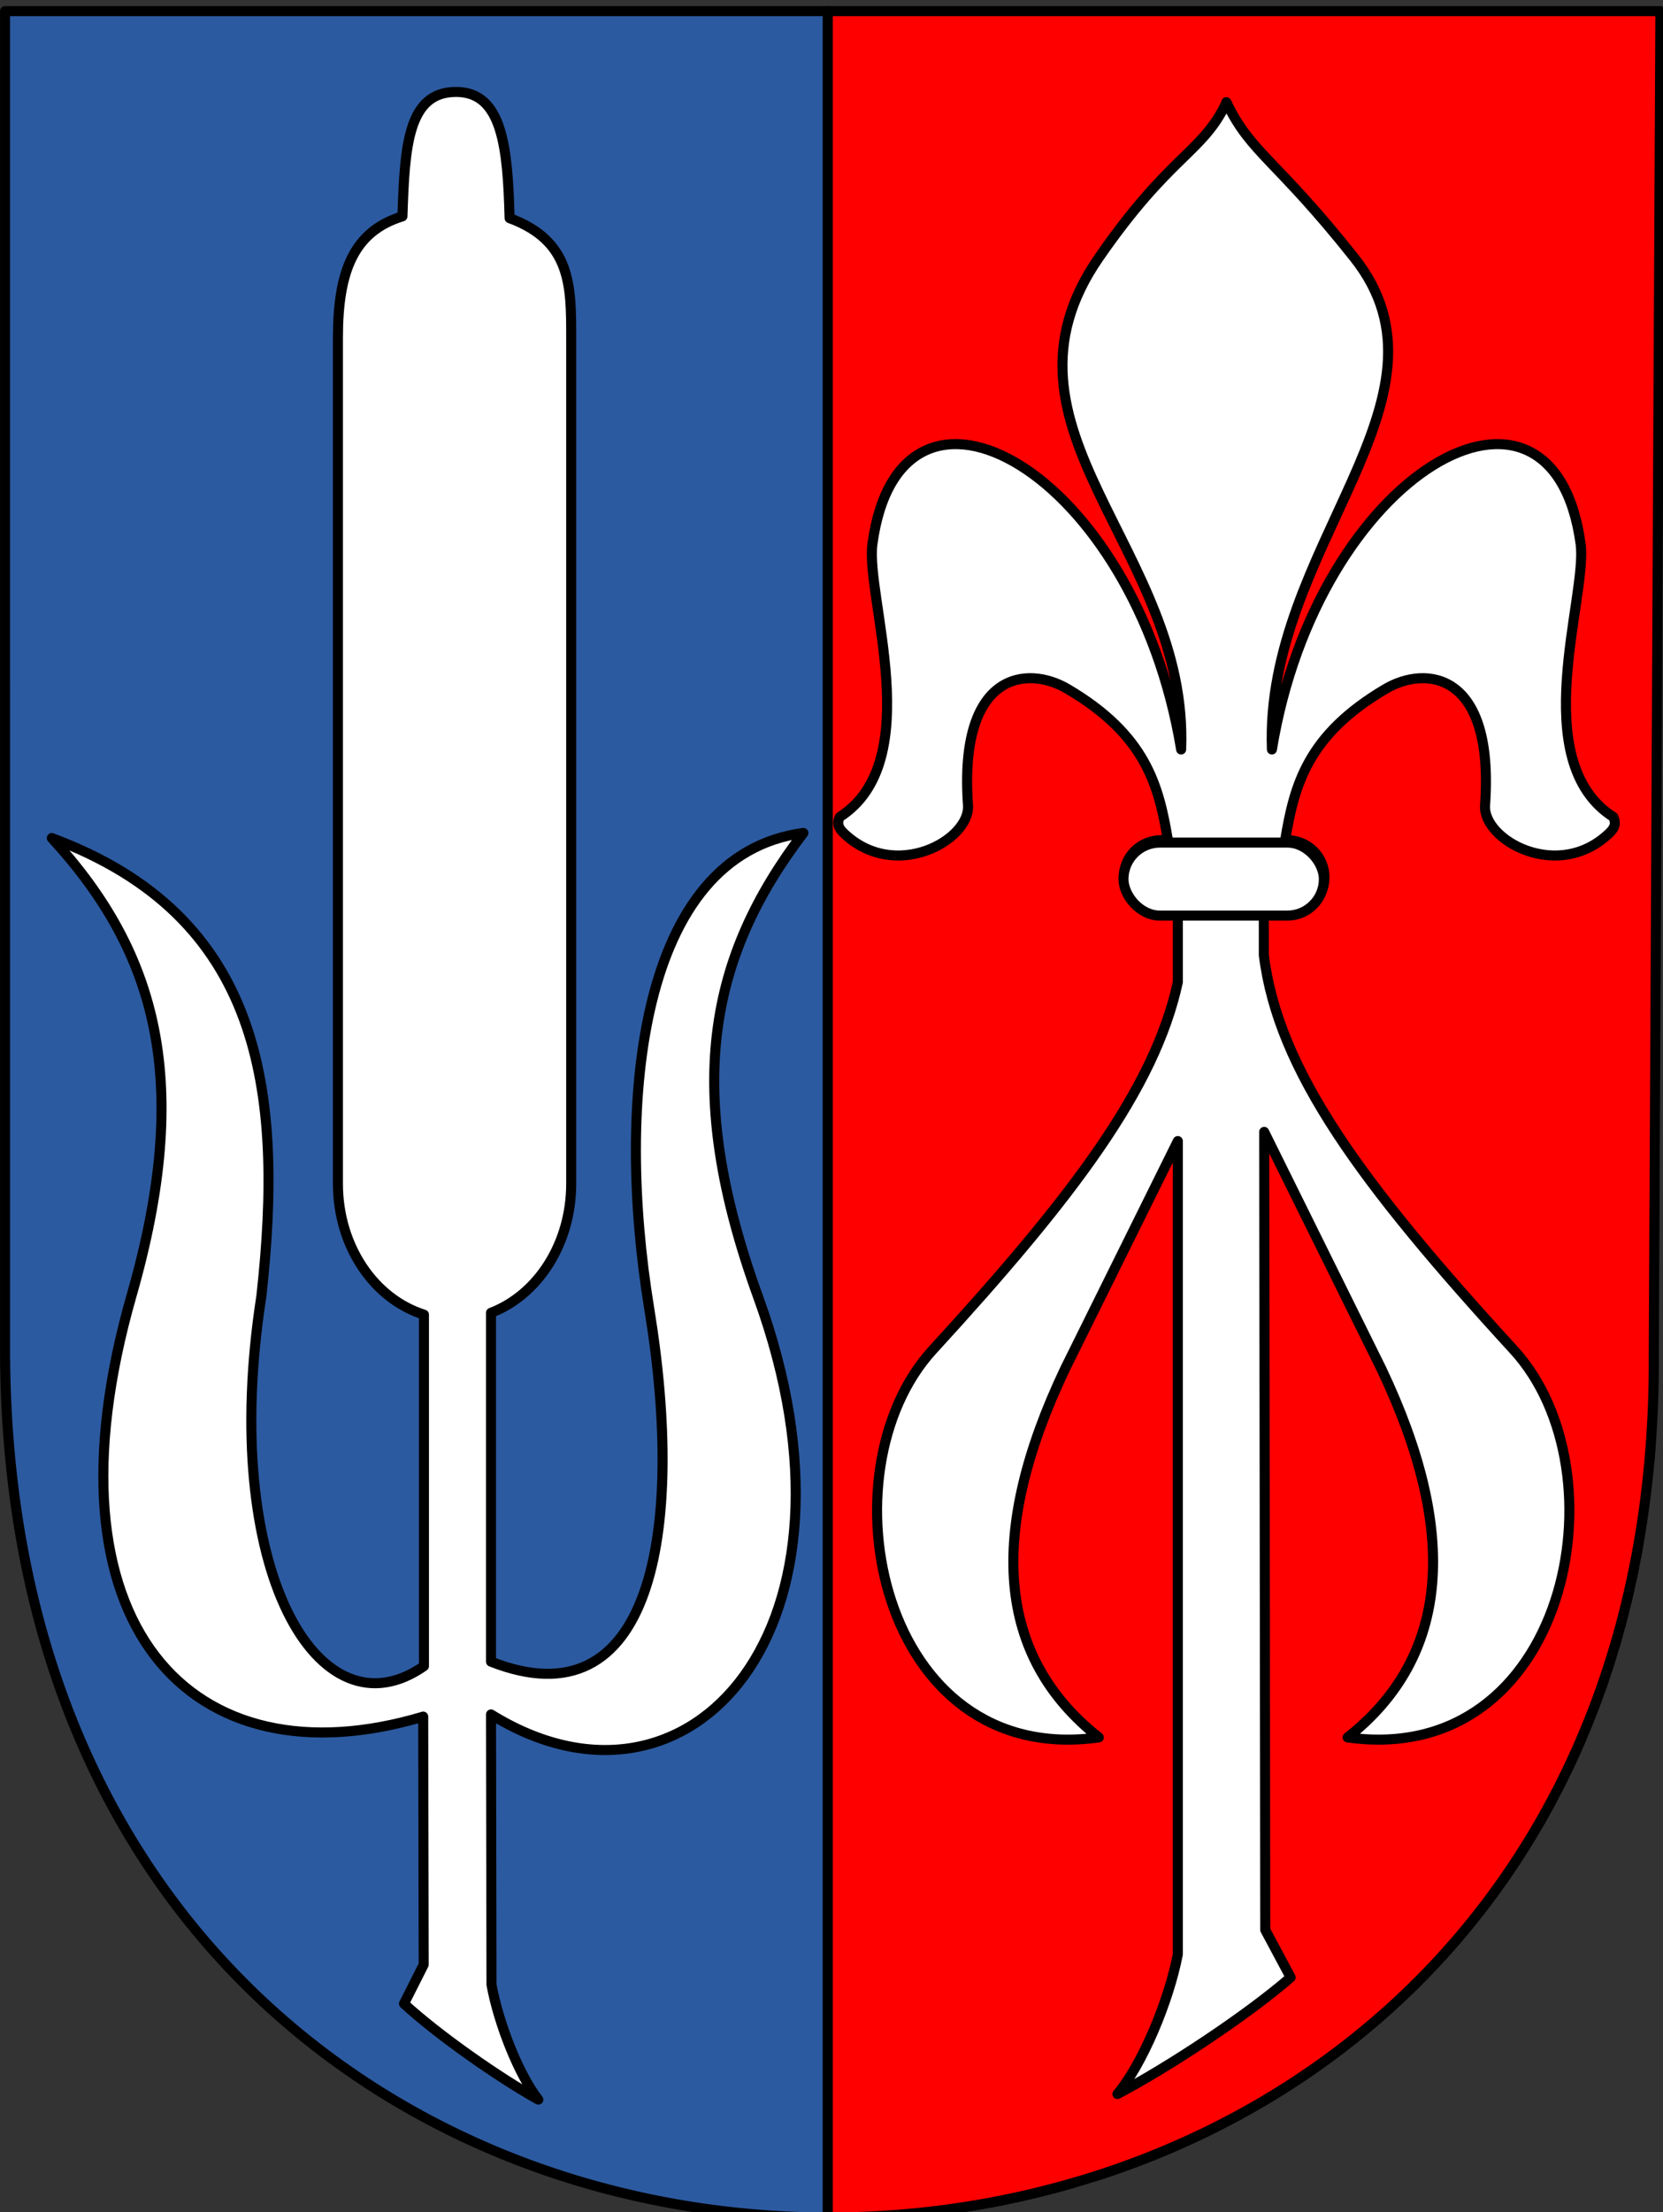
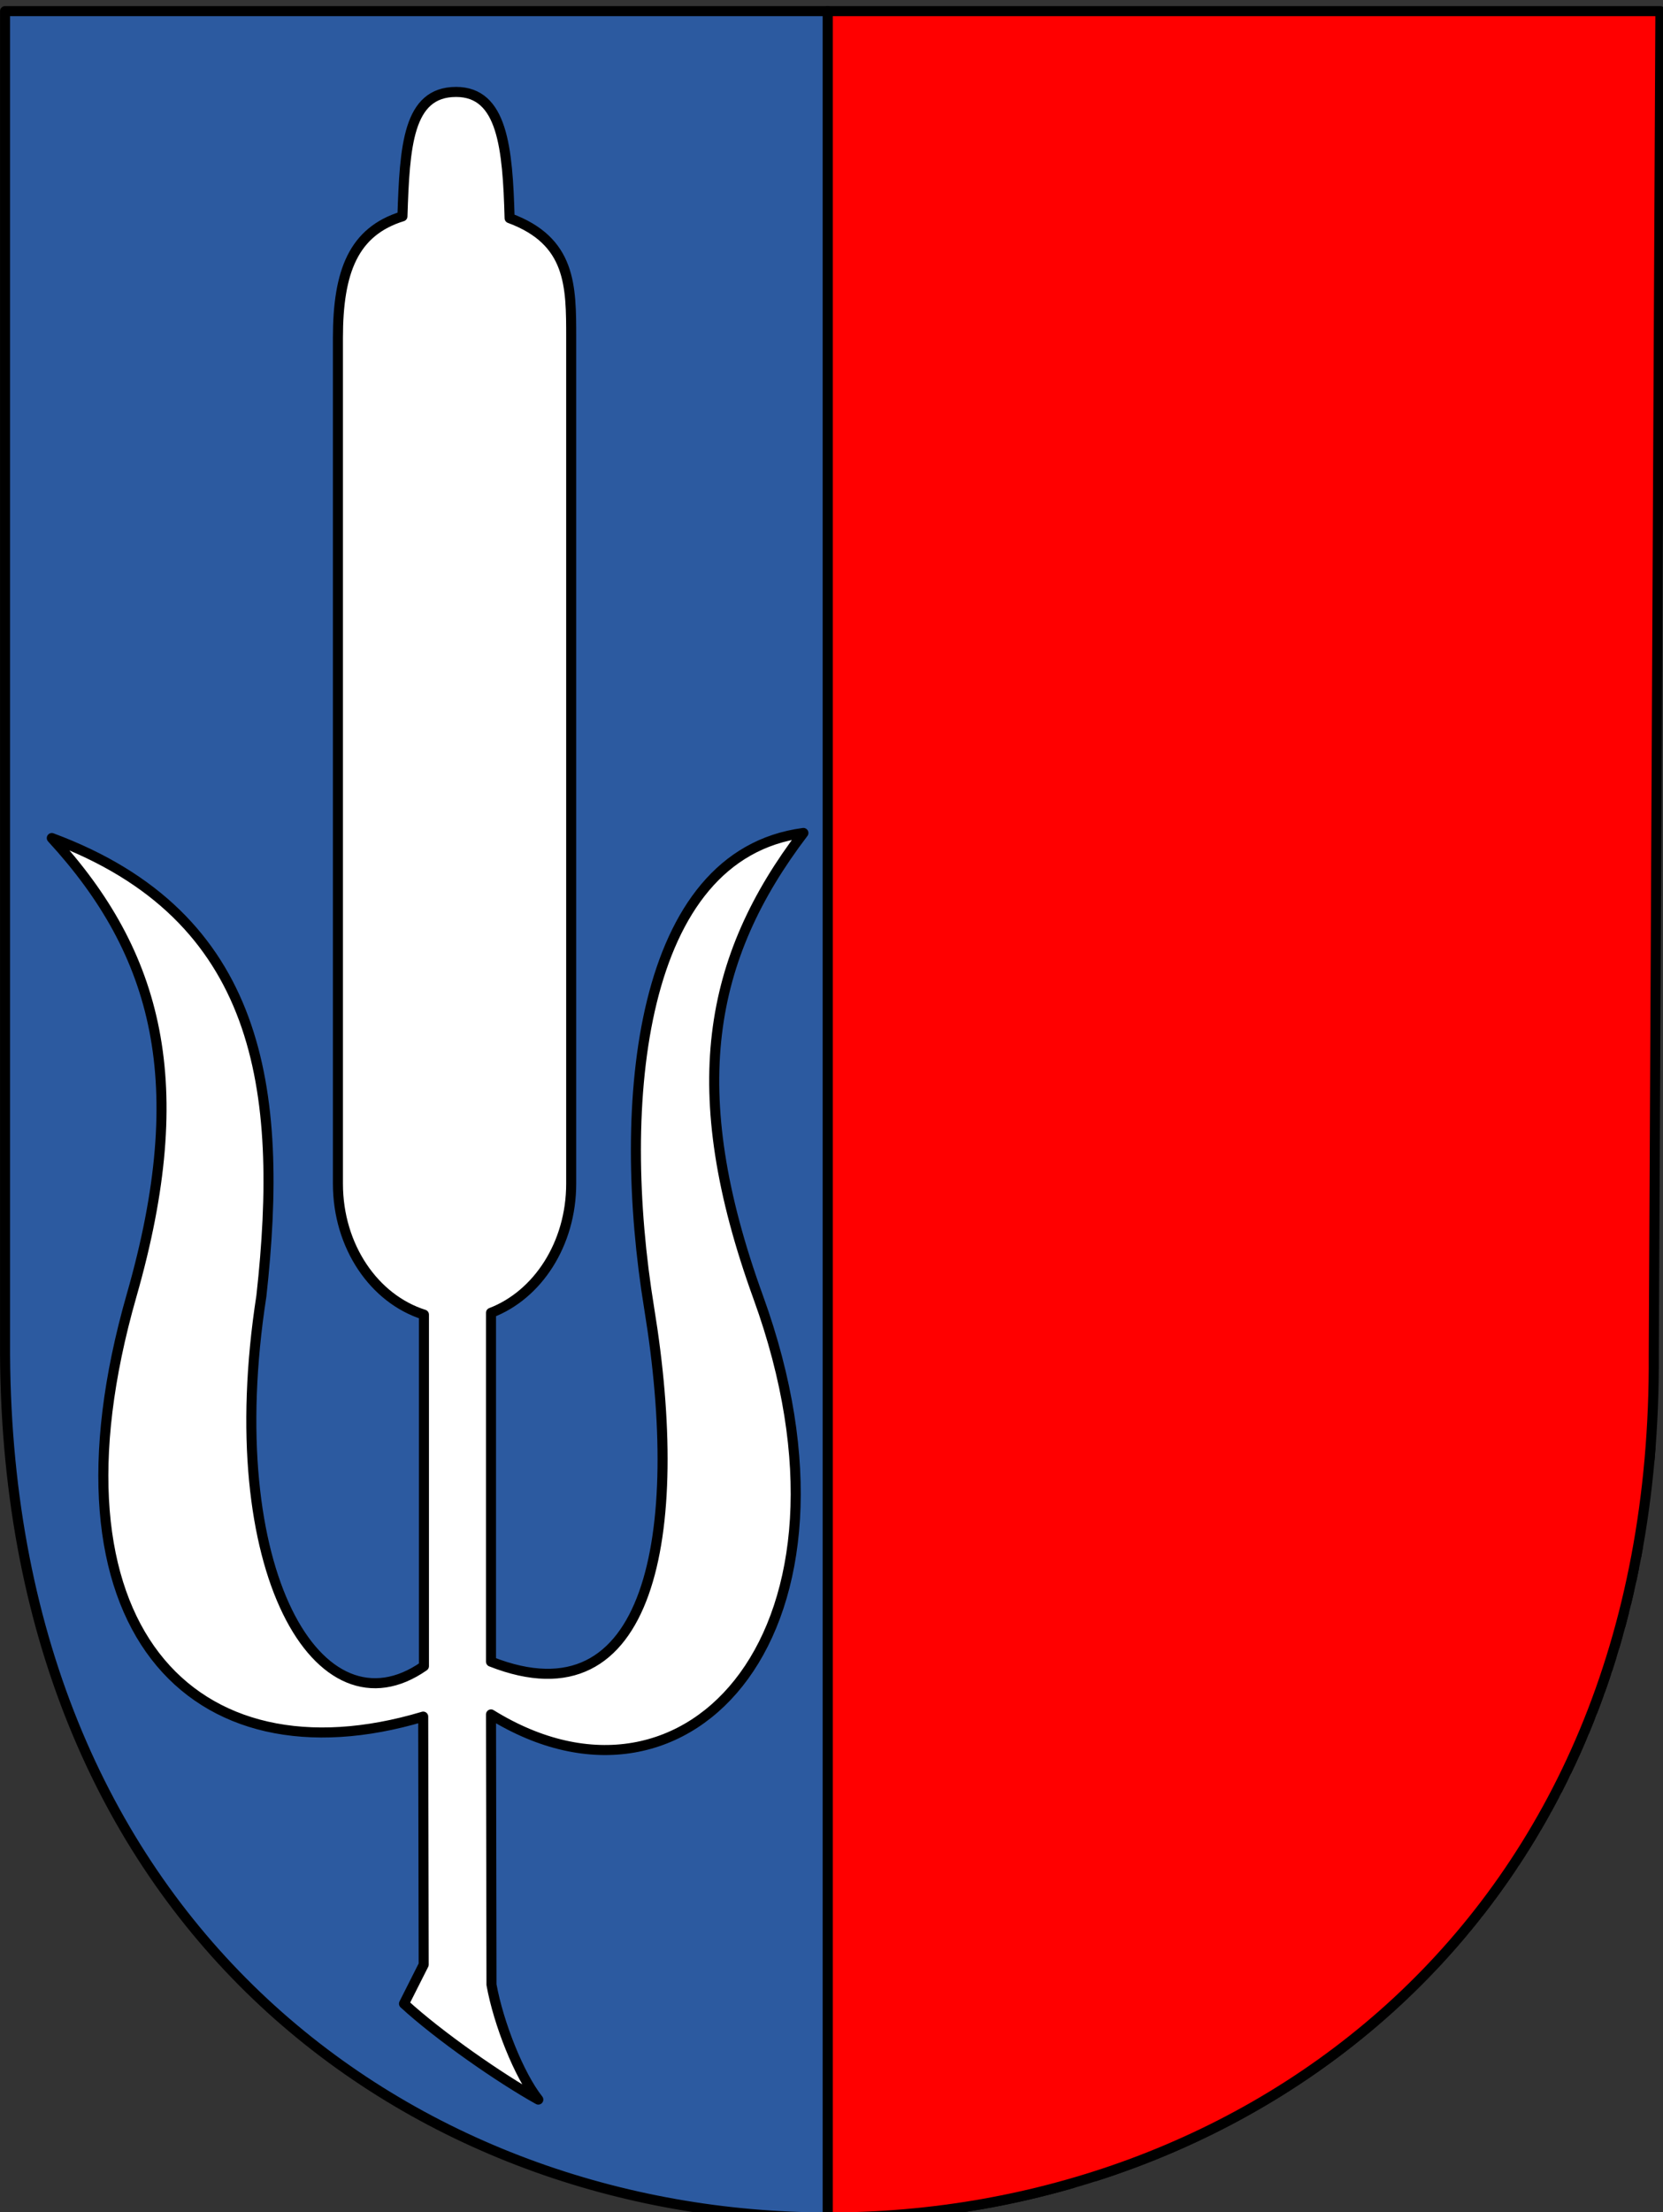
<svg xmlns="http://www.w3.org/2000/svg" xmlns:ns1="http://www.inkscape.org/namespaces/inkscape" xmlns:ns2="http://sodipodi.sourceforge.net/DTD/sodipodi-0.dtd" width="49.79mm" height="66.185mm" viewBox="0 0 49.79 66.185" version="1.1" id="svg492" ns1:version="0.92.1 unknown" ns2:docname="Wappen Gemeinde Meiningen Vorarlberg .svg">
  <rect x="0" y="0" width="49.79" height="66.185" fill="#333333" stroke="none" />
  <defs id="defs486" />
  <ns2:namedview id="base" pagecolor="#ffffff" bordercolor="#666666" borderopacity="1.0" ns1:pageopacity="0.0" ns1:pageshadow="2" ns1:zoom="1.1330281" ns1:cx="133.47756" ns1:cy="59.118366" ns1:document-units="mm" ns1:current-layer="g2117" showgrid="false" fit-margin-top="0" fit-margin-left="0" fit-margin-right="0" fit-margin-bottom="0" ns1:window-width="1331" ns1:window-height="744" ns1:window-x="35" ns1:window-y="24" ns1:window-maximized="1" showguides="true" ns1:guide-bbox="true" ns1:snap-others="false" ns1:object-nodes="false" />
  <g ns1:label="Ebene 1" ns1:groupmode="layer" id="layer1" transform="translate(-102.864,-101.943)">
    <g id="g19523" transform="matrix(0.265,0,0,0.265,108.287,29.135)">
      <g id="g2023" transform="translate(6.241,1.248)">
        <path ns2:nodetypes="ccccc" ns1:connector-curvature="0" id="path19117" d="m -260.325,276.048 h 188.899 l -5.86,138.159 c -10.715,100.082 -165.723,103.586 -176.315,0 z" style="fill:#ffdf07;fill-opacity:1;stroke:#000000;stroke-width:1.134;stroke-miterlimit:4;stroke-dasharray:none" />
        <path style="fill:#2c5aa0;fill-opacity:1;stroke:none;stroke-width:1.134;stroke-miterlimit:4;stroke-dasharray:none" d="m -260.325,276.048 h 188.899 l -5.86,138.159 c -10.715,100.082 -165.723,103.586 -176.315,0 z" id="path19127" ns1:connector-curvature="0" ns2:nodetypes="ccccc" />
-         <path ns2:nodetypes="ccccc" ns1:connector-curvature="0" id="path19325" d="m -260.325,276.048 h 188.899 l -5.86,138.159 c -10.715,100.082 -165.723,103.586 -176.315,0 z" style="fill:none;stroke:#000000;stroke-width:1.134;stroke-miterlimit:4;stroke-dasharray:none" />
+         <path ns2:nodetypes="ccccc" ns1:connector-curvature="0" id="path19325" d="m -260.325,276.048 l -5.86,138.159 c -10.715,100.082 -165.723,103.586 -176.315,0 z" style="fill:none;stroke:#000000;stroke-width:1.134;stroke-miterlimit:4;stroke-dasharray:none" />
        <path ns2:nodetypes="scssccccsccccccscsccsscs" ns1:connector-curvature="0" id="rect19344" transform="translate(-262.231,274.232)" d="m 62.791,10.439 c -4.422,0 -4.688,5.018 -4.9,11.398 -4.463,1.383 -5.9,5.039 -5.9,11.135 v 77.5 c 0,5.761 3.33,10.563 7.867,12 v 32.207 c -17.718,-1.66 -23.895,-11.918 -14.867,-33.908 2.093,-18.963 0.005,-34.82 -19.166,-41.967 9.711,10.587 12.858,22.45 7.301,41.9 -8.672,30.356 5.545,44.926 26.666,38.6 l 0.066,21.701 -2.199,4.166 c 2.701,4.389 7.592,6.191 12.166,8.367 -1.459,-3.998 -3.966,-7.808 -3.834,-11.066 v -23.367 c 18.172,11.278 35.395,-7.952 24.434,-38.234 -6.885,-19.021 -4.554,-31.092 4.135,-42.533 -15.058,1.999 -17.188,24.664 -14.102,43.568 3.385,20.736 0.115,38.117 -14.467,32.365 v -31.967 c 4.261,-1.635 7.334,-6.299 7.334,-11.832 V 32.973 c 0,-4.772 0.011,-8.875 -5.633,-10.967 -0.18,-6.461 -0.644,-11.566 -4.9,-11.566 z" style="fill:#ffffff;stroke:#000000;stroke-width:1.134;stroke-linecap:round;stroke-linejoin:round;stroke-miterlimit:4;stroke-dasharray:none;stroke-opacity:1" />
        <g transform="matrix(1.135,0,0,1.135,-3511.906,763.877)" id="g19400" style="fill:#ff0000;fill-opacity:1;stroke:none;stroke-width:0.999;stroke-miterlimit:4;stroke-dasharray:none" />
        <g style="fill:#ff0000;stroke-width:0.999;stroke-miterlimit:4;stroke-dasharray:none" id="g19410" transform="matrix(1.135,0,0,1.135,-3511.906,763.877)">
-           <path ns2:nodetypes="ccccc" ns1:connector-curvature="0" id="path19412" d="m 2948.787,-429.913 h 83.237 l -5.164,121.757 c -4.722,44.1 -41.234,66.922 -77.732,67.308 z" style="fill:#ff0000;stroke:#000000;stroke-width:0.999;stroke-miterlimit:4;stroke-dasharray:none" />
-         </g>
+           </g>
        <path ns1:connector-curvature="0" style="fill:#ffffff;stroke:#000000;stroke-width:1.134;stroke-linecap:round;stroke-linejoin:round;stroke-miterlimit:4;stroke-dasharray:none;stroke-opacity:1" d="m -128.673,287.004 v 0.067 c -2.198,4.585 -5.095,4.693 -11.567,14.067 -10.717,15.523 8.195,26.489 7.467,44.667 -4.147,-25.263 -25.466,-37.33 -28,-18.667 -0.646,4.758 4.976,19.712 -2.967,24.8 -0.268,0.581 -0.135,0.965 0.333,1.433 4.663,4.525 11.524,0.652 11.3,-2.5 -0.862,-12.12 5.364,-12.737 9.033,-10.567 7.077,4.186 8.262,8.704 9.1,13.733 h -0.6 c -1.876,0 -3.4,1.491 -3.4,3.367 0,1.876 1.524,3.4 3.4,3.4 h 1.5 v 6.133 c -2.089,9.642 -9.494,19.476 -22.233,33.4 -10.207,11.156 -4.805,37.983 15.067,35.2 -9.322,-7.367 -10.099,-18.634 -3.067,-33.467 l 10.233,-20.7 v 73.867 c -0.111,4.108 -3.22,9.996 -5.479,12.691 4.532,-2.382 11.646,-7.062 15.712,-10.591 l -2.303,-4.315 -0.097,-72.485 10.633,21.533 c 7.033,14.833 6.255,26.1 -3.067,33.467 19.872,2.783 25.274,-24.044 15.067,-35.2 -13.824,-15.109 -21.383,-25.407 -22.667,-35.867 v -3.667 h 2.1 c 1.876,0 3.4,-1.524 3.4,-3.4 0,-1.876 -1.524,-3.367 -3.4,-3.367 h -0.167 c 0.838,-5.03 2.023,-9.548 9.1,-13.733 3.669,-2.17 9.895,-1.553 9.033,10.567 -0.224,3.152 6.637,7.025 11.3,2.5 0.469,-0.468 0.601,-0.852 0.333,-1.433 -7.943,-5.088 -2.321,-20.042 -2.967,-24.8 -2.534,-18.663 -23.853,-6.596 -28,18.667 -0.715,-18.371 17.625,-31.837 7.467,-44.667 -7.071,-8.93 -9.369,-9.482 -11.567,-14.067 0.004,-0.01 -0.004,-0.024 0,-0.033 -0.006,-0.014 -0.026,-0.019 -0.033,-0.033 z" id="rect19342" ns2:nodetypes="ccsccccsscsssccscccccccccccccssscscccscscccc" />
        <path style="fill:#ffffff;stroke:#000000;stroke-width:1.134;stroke-linecap:butt;stroke-linejoin:miter;stroke-miterlimit:4;stroke-dasharray:none;stroke-opacity:1" d="m -134.14,354.091 h 10.8" id="path19415" ns1:connector-curvature="0" />
        <path style="fill:#ffffff;stroke:#000000;stroke-width:1.134;stroke-linecap:butt;stroke-linejoin:miter;stroke-miterlimit:4;stroke-dasharray:none;stroke-opacity:1" d="m -133.373,360.857 h 8.133" id="path19417" ns1:connector-curvature="0" />
      </g>
      <g id="g2117" transform="matrix(1.316,0,0,1.316,247.796,-495.882)" style="stroke-width:0.76">
        <path id="path2031" d="m -203.412,586.54 0.001,115.296 c 0.293,49.52 35.439,73.951 70.631,73.989 V 586.54 Z m 141.257,123.305 c -0.024,0.302 -0.043,0.608 -0.069,0.909 0.026,-0.301 0.045,-0.606 0.069,-0.909 z m -1.071,8.452 c -0.046,0.259 -0.088,0.522 -0.137,0.779 0.049,-0.258 0.09,-0.52 0.137,-0.779 z m -0.335,1.767 c -0.068,0.339 -0.134,0.68 -0.206,1.016 0.072,-0.336 0.138,-0.677 0.206,-1.016 z m -0.433,2.02 c -0.072,0.316 -0.142,0.634 -0.217,0.947 0.075,-0.313 0.145,-0.631 0.217,-0.947 z m -0.436,1.814 c -0.091,0.361 -0.182,0.725 -0.278,1.082 0.096,-0.358 0.186,-0.721 0.278,-1.082 z m -0.533,1.988 c -0.09,0.317 -0.176,0.637 -0.269,0.951 0.093,-0.314 0.179,-0.634 0.269,-0.951 z m -0.526,1.783 c -0.111,0.359 -0.221,0.721 -0.336,1.076 0.116,-0.356 0.225,-0.717 0.336,-1.076 z m -0.467,1.46 c -0.16,0.482 -0.321,0.962 -0.489,1.436 0.168,-0.474 0.329,-0.955 0.489,-1.436 z m -0.629,1.813 c -0.17,0.47 -0.34,0.94 -0.519,1.402 0.178,-0.463 0.349,-0.932 0.519,-1.402 z m -0.748,1.976 c -0.151,0.382 -0.302,0.765 -0.458,1.142 0.157,-0.377 0.307,-0.76 0.458,-1.142 z m -0.713,1.733 c -0.171,0.4 -0.34,0.8 -0.517,1.194 0.177,-0.394 0.347,-0.794 0.517,-1.194 z m -0.539,1.241 c -0.24,0.535 -0.486,1.065 -0.738,1.589 0.252,-0.524 0.497,-1.054 0.738,-1.589 z m -0.984,2.086 c -0.186,0.379 -0.371,0.76 -0.563,1.133 0.192,-0.374 0.377,-0.754 0.563,-1.133 z m -0.843,1.663 c -0.193,0.368 -0.387,0.737 -0.586,1.1 0.199,-0.363 0.393,-0.731 0.586,-1.1 z m -0.767,1.42 c -0.234,0.421 -0.469,0.842 -0.711,1.255 0.242,-0.414 0.477,-0.834 0.711,-1.255 z m -0.882,1.539 c -0.252,0.427 -0.507,0.85 -0.767,1.269 0.26,-0.418 0.515,-0.842 0.767,-1.269 z m -0.868,1.427 c -0.277,0.443 -0.556,0.882 -0.842,1.316 0.286,-0.433 0.565,-0.873 0.842,-1.316 z m -1.052,1.627 c -0.264,0.396 -0.531,0.791 -0.802,1.179 0.272,-0.389 0.538,-0.783 0.802,-1.179 z m -0.898,1.313 c -0.303,0.432 -0.611,0.86 -0.923,1.282 0.312,-0.422 0.619,-0.85 0.923,-1.282 z m -1.095,1.51 c -0.289,0.388 -0.581,0.773 -0.877,1.153 0.296,-0.379 0.588,-0.765 0.877,-1.153 z m -1.13,1.469 c -0.274,0.347 -0.55,0.692 -0.83,1.032 0.28,-0.34 0.556,-0.685 0.83,-1.032 z m -1.052,1.295 c -0.311,0.373 -0.624,0.744 -0.942,1.108 0.318,-0.365 0.631,-0.735 0.942,-1.108 z m -0.942,1.108 c -0.379,0.434 -0.762,0.863 -1.151,1.285 0.389,-0.422 0.772,-0.851 1.151,-1.285 z m -1.151,1.285 c -0.389,0.422 -0.782,0.838 -1.18,1.248 0.398,-0.41 0.792,-0.826 1.18,-1.248 z m -1.18,1.248 c -0.398,0.41 -0.802,0.815 -1.209,1.213 0.407,-0.399 0.811,-0.802 1.209,-1.213 z m -1.209,1.213 c -0.407,0.398 -0.818,0.791 -1.234,1.178 0.416,-0.386 0.827,-0.779 1.234,-1.178 z m -1.234,1.178 c -0.416,0.386 -0.837,0.767 -1.262,1.141 0.425,-0.374 0.846,-0.754 1.262,-1.141 z m -1.262,1.141 c -7.221,6.362 -15.668,10.988 -24.667,13.866 8.999,-2.879 17.445,-7.502 24.667,-13.866 z m -26.696,14.479 c -2.525,0.728 -5.087,1.324 -7.675,1.78 2.588,-0.457 5.15,-1.052 7.675,-1.78 z m -7.675,1.78 c -1.092,0.193 -2.189,0.361 -3.288,0.506 1.1,-0.145 2.196,-0.313 3.288,-0.506 z m -3.331,0.512 c -1.09,0.143 -2.184,0.261 -3.28,0.356 1.096,-0.095 2.189,-0.213 3.28,-0.356 z m -3.28,0.356 c -1.105,0.096 -2.212,0.169 -3.319,0.216 1.108,-0.048 2.214,-0.12 3.319,-0.216 z m -3.371,0.218 c -1.096,0.046 -2.192,0.069 -3.288,0.068 1.096,10e-4 2.193,-0.021 3.288,-0.068 z" style="opacity:1;fill:#2c5aa0;fill-opacity:1;stroke:#000000;stroke-width:0.862;stroke-linecap:round;stroke-linejoin:round;stroke-miterlimit:4;stroke-dasharray:none;stroke-opacity:1" ns1:connector-curvature="0" />
        <path id="path2033" d="m -132.78,586.54 v 189.285 c 35.576,0.039 71.201,-24.851 70.913,-73.989 l 0.57,-115.296 z" style="opacity:1;fill:#ff0000;fill-opacity:1;stroke:#000000;stroke-width:0.862;stroke-linecap:round;stroke-linejoin:round;stroke-miterlimit:4;stroke-dasharray:none;stroke-opacity:1" ns1:connector-curvature="0" />
        <path style="opacity:1;fill:#ffffff;stroke:#000000;stroke-width:1.134;stroke-linecap:round;stroke-linejoin:round;stroke-miterlimit:4;stroke-dasharray:none;stroke-opacity:1" d="m 51.512,9.688 c -5.463,0 -5.793,6.182 -6.055,14.043 -5.513,1.704 -7.287,6.206 -7.287,13.717 v 95.48 c 0,7.098 4.112,13.013 9.717,14.783 v 39.68 C 36.077,195.626 24.701,176.704 29.523,145.615 32.109,122.254 29.529,102.717 5.848,93.912 17.843,106.956 21.729,121.57 14.865,145.533 c -10.713,37.398 6.85,55.349 32.939,47.555 l 0.055,27.996 -2.225,4.41 c 3.926,3.607 10.796,8.391 15.172,10.826 -2.181,-2.755 -4.497,-8.591 -5.289,-12.973 l -0.055,-30.506 c 22.448,13.894 43.722,-9.796 30.182,-47.104 -8.505,-23.434 -5.625,-38.305 5.107,-52.4 -18.6,2.462 -21.23,30.385 -17.418,53.676 4.182,25.547 0.141,46.959 -17.871,39.873 v -39.383 c 5.263,-2.014 9.059,-7.76 9.059,-14.576 V 37.447 c 0,-5.879 0.015,-10.933 -6.957,-13.51 -0.222,-7.959 -0.795,-14.25 -6.053,-14.25 z" transform="matrix(0.76,0,0,0.76,-203.843,586.109)" id="path2049" ns1:connector-curvature="0" ns2:nodetypes="scssccccsccccccscsccsscs" />
-         <path ns2:nodetypes="ccsccccsscsssccscccccccccccccssscscccscscccc" id="path2057" d="m -98.563,594.346 v 0.063 c -2.081,4.331 -4.823,4.433 -10.948,13.286 -10.144,14.662 7.757,25.019 7.068,42.189 -3.926,-23.862 -24.105,-35.259 -26.503,-17.631 -0.612,4.495 4.71,18.619 -2.808,23.424 -0.254,0.549 -0.128,0.912 0.316,1.354 4.413,4.274 10.908,0.616 10.696,-2.361 -0.816,-11.448 5.077,-12.03 8.55,-9.98 6.699,3.953 7.821,8.221 8.614,12.972 h -0.568 c -1.776,0 -3.218,1.408 -3.218,3.18 0,1.772 1.442,3.211 3.218,3.211 h 1.42 v 5.793 c -1.977,9.107 -8.986,18.396 -21.045,31.547 -9.661,10.537 -4.548,35.876 14.261,33.247 -8.824,-6.958 -9.56,-17.6 -2.903,-31.61 l 9.686,-19.552 v 69.769 c -0.776,4.048 -3.047,9.441 -5.186,11.987 4.29,-2.25 11.024,-6.67 14.872,-10.003 l -2.18,-4.076 -0.092,-68.464 10.065,20.339 c 6.657,14.01 5.921,24.652 -2.903,31.61 18.81,2.629 23.923,-22.711 14.261,-33.247 -13.085,-14.271 -20.24,-23.998 -21.455,-33.877 v -3.463 h 1.988 c 1.776,0 3.218,-1.439 3.218,-3.211 0,-1.772 -1.442,-3.18 -3.218,-3.18 h -0.158 c 0.793,-4.751 1.915,-9.018 8.614,-12.972 3.473,-2.05 9.367,-1.467 8.55,9.98 -0.212,2.977 6.283,6.635 10.696,2.361 0.444,-0.442 0.569,-0.805 0.316,-1.354 -7.518,-4.806 -2.196,-18.93 -2.808,-23.424 -2.399,-17.628 -22.578,-6.23 -26.503,17.631 -0.677,-17.352 16.683,-30.07 7.068,-42.189 -6.693,-8.435 -8.868,-8.956 -10.948,-13.286 0.004,-0.009 -0.004,-0.022 0,-0.031 -0.006,-0.014 -0.025,-0.018 -0.032,-0.032 z" style="opacity:1;fill:#ffffff;stroke:#000000;stroke-width:0.862;stroke-linecap:round;stroke-linejoin:round;stroke-miterlimit:4;stroke-dasharray:none;stroke-opacity:1" ns1:connector-curvature="0" />
-         <rect ry="3.132" y="657.872" x="-107.393" height="6.263" width="17.205" id="rect2076" style="opacity:1;fill:#ffffff;fill-opacity:1;stroke:#000000;stroke-width:0.862;stroke-linecap:round;stroke-linejoin:round;stroke-miterlimit:4;stroke-dasharray:none;stroke-opacity:1" />
      </g>
    </g>
  </g>
</svg>